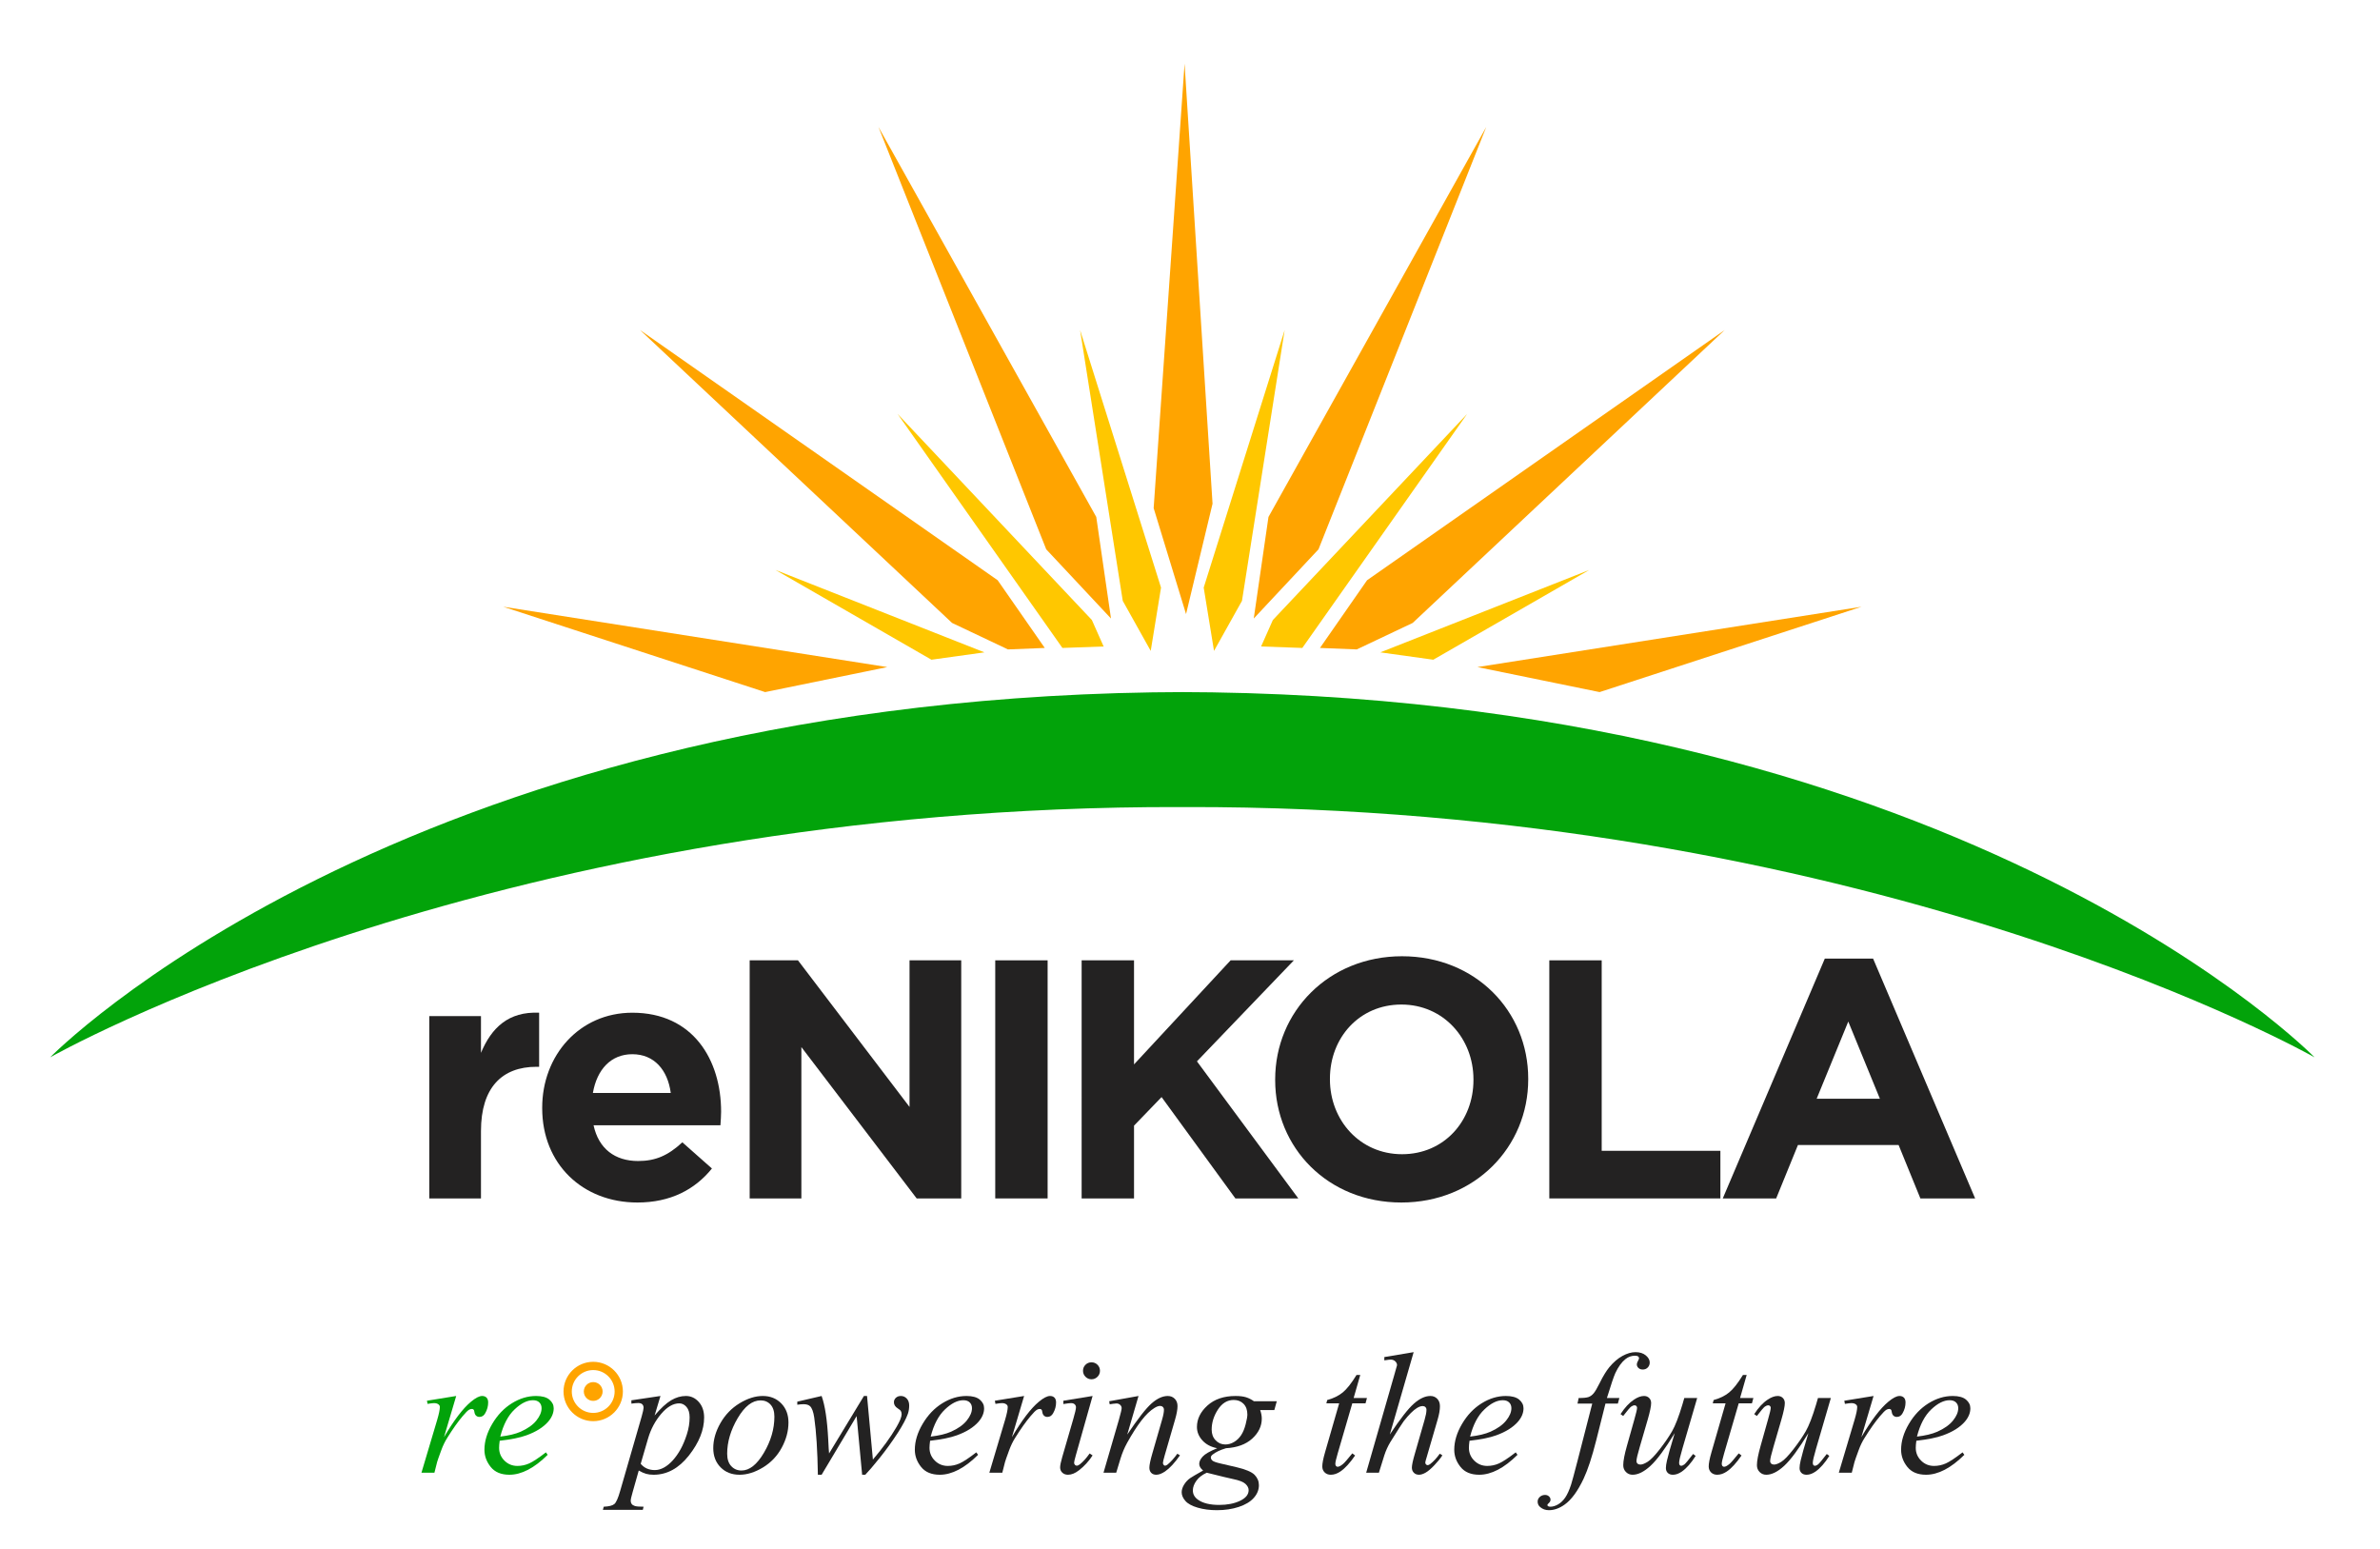
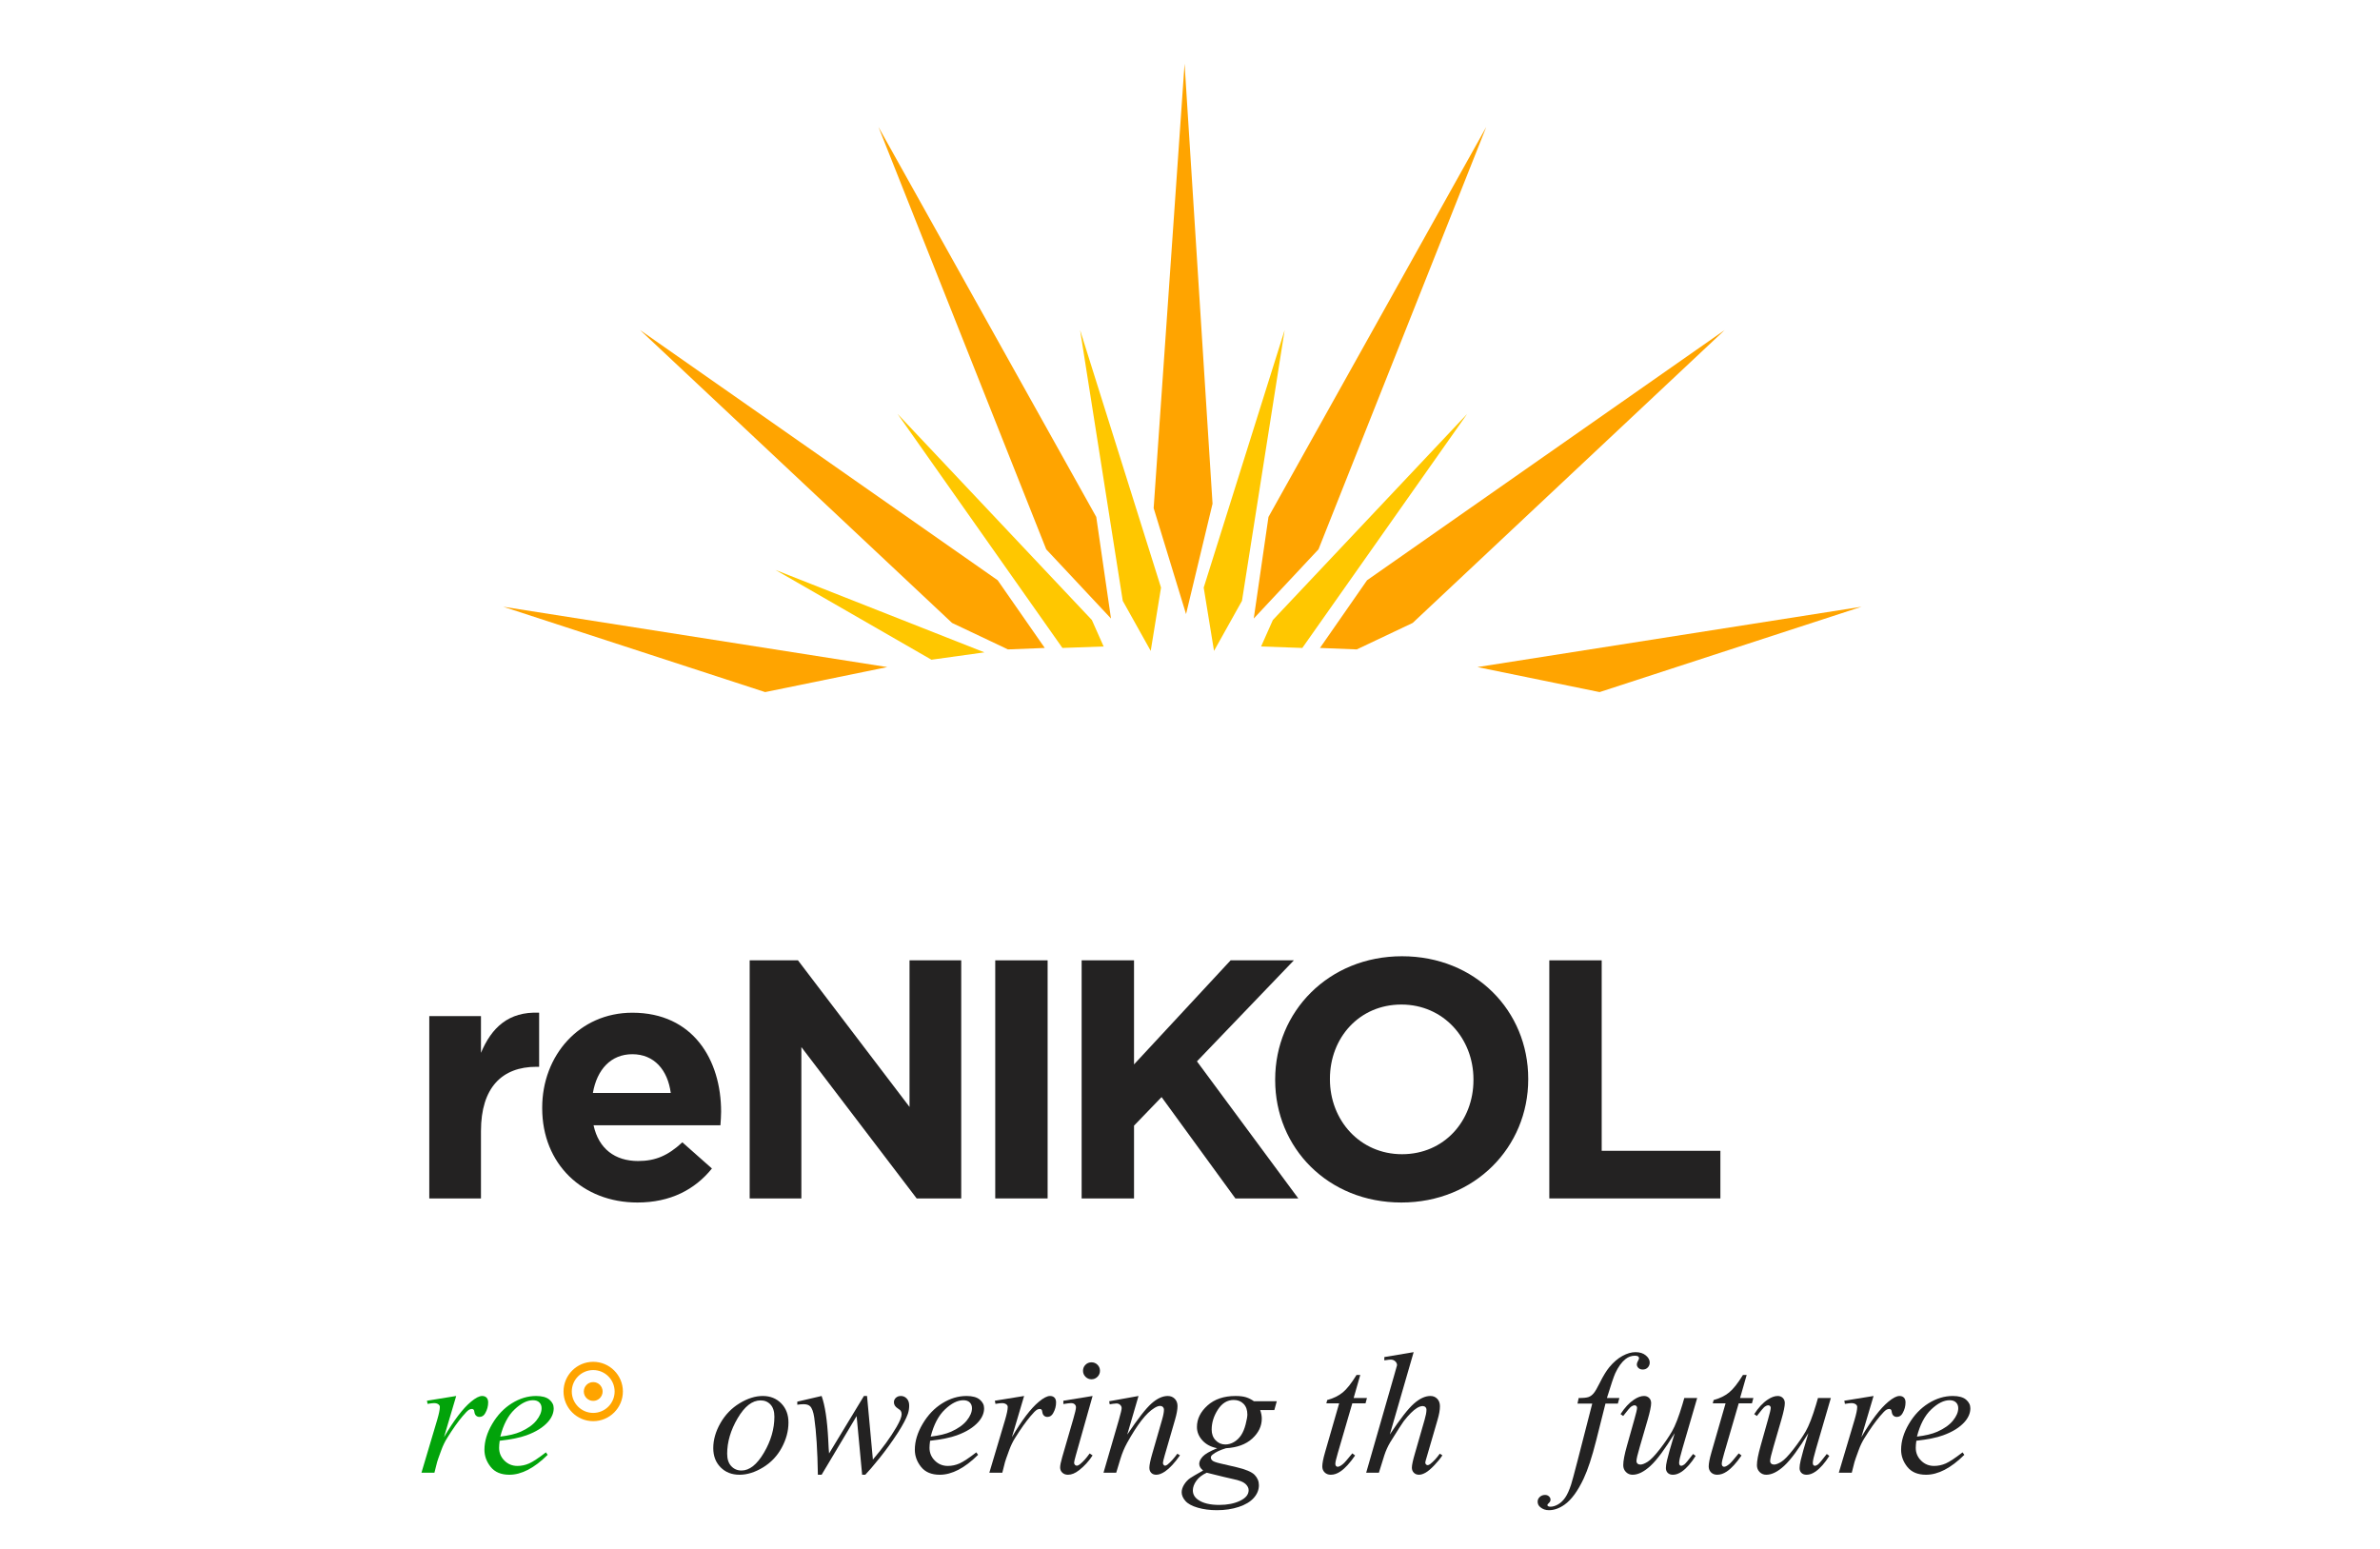
<svg xmlns="http://www.w3.org/2000/svg" version="1.1" id="Layer_1" x="0px" y="0px" width="746.743px" height="485.976px" viewBox="0 0 746.743 485.976" enable-background="new 0 0 746.743 485.976" xml:space="preserve">
  <g>
    <g>
      <polygon fill="#FFC700" points="361.049,204.209 352.275,188.509 338.885,103.548 364.28,184.355   " />
      <polygon fill="#FFC700" points="346.272,202.824 342.579,194.512 281.627,129.868 333.343,203.285   " />
      <polygon fill="#FFC700" points="308.871,204.67 243.305,178.813 292.249,206.979   " />
      <polygon fill="#FFC700" points="380.907,204.209 389.68,188.509 403.07,103.548 377.671,184.355   " />
      <polygon fill="#FFC700" points="395.679,202.824 399.375,194.512 460.326,129.868 408.61,203.285   " />
-       <polygon fill="#FFC700" points="433.083,204.67 498.651,178.813 449.706,206.979   " />
    </g>
    <g>
      <polygon fill="#FFA400" points="348.582,194.051 343.962,162.19 275.625,39.827 328.264,172.348   " />
      <polygon fill="#FFA400" points="327.803,203.285 313.026,182.045 200.823,103.548 298.713,195.436 316.259,203.748   " />
      <polygon fill="#FFA400" points="278.395,209.289 157.881,190.357 240.071,217.137   " />
      <polygon fill="#FFA400" points="393.375,194.051 397.992,162.19 466.328,39.827 413.688,172.348   " />
      <polygon fill="#FFA400" points="414.152,203.285 428.925,182.045 541.132,103.548 443.242,195.436 425.697,203.748   " />
      <polygon fill="#FFA400" points="463.557,209.289 584.073,190.357 501.884,217.137   " />
      <polygon fill="#FFA400" points="372.132,192.666 380.443,158.035 371.667,19.973 361.97,159.421   " />
    </g>
  </g>
  <g>
    <path fill="#232222" d="M134.689,318.793h16.219v11.525c3.309-7.897,8.644-13.02,18.25-12.593v16.968h-0.855   c-10.778,0-17.395,6.51-17.395,20.169v21.129h-16.219V318.793z" />
    <path fill="#232222" d="M170.12,347.713V347.5c0-16.329,11.632-29.774,28.279-29.774c19.102,0,27.853,14.833,27.853,31.053   c0,1.281-0.108,2.775-0.214,4.27h-39.804c1.6,7.364,6.722,11.205,13.979,11.205c5.442,0,9.39-1.708,13.874-5.869l9.284,8.217   c-5.336,6.615-13.021,10.671-23.371,10.671C182.818,377.273,170.12,365.214,170.12,347.713z M210.458,342.911   c-0.961-7.257-5.23-12.166-12.06-12.166c-6.724,0-11.099,4.8-12.378,12.166H210.458z" />
    <path fill="#232222" d="M235.216,301.292h15.152l35.004,45.992v-45.992h16.221v74.7h-13.98l-36.176-47.488v47.488h-16.221V301.292z   " />
    <path fill="#232222" d="M312.265,301.292h16.434v74.7h-16.434V301.292z" />
    <path fill="#232222" d="M339.372,301.292h16.435v32.654l30.307-32.654h19.849l-30.413,31.693l31.801,43.006h-19.741l-23.158-31.8   l-8.644,8.963v22.836h-16.435V301.292z" />
    <path fill="#232222" d="M400.095,338.854v-0.213c0-21.236,16.754-38.63,39.805-38.63c23.05,0,39.591,17.181,39.591,38.417v0.213   c0,21.237-16.754,38.632-39.805,38.632S400.095,360.092,400.095,338.854z M462.309,338.854v-0.213   c0-12.806-9.39-23.478-22.623-23.478s-22.41,10.458-22.41,23.264v0.213c0,12.806,9.391,23.478,22.624,23.478   C453.131,362.119,462.309,351.661,462.309,338.854z" />
    <path fill="#232222" d="M486.107,301.292h16.436v59.759h37.242v14.94h-53.678V301.292z" />
-     <path fill="#232222" d="M572.547,300.757h15.153l32.014,75.234h-17.18l-6.83-16.754h-31.588l-6.829,16.754h-16.755L572.547,300.757   z M589.835,344.724L579.91,320.5l-9.924,24.225H589.835z" />
  </g>
  <g>
    <path fill="#02A30A" d="M133.962,439.462l9.176-1.49l-3.83,12.929c3.104-5.303,5.923-9.009,8.459-11.118   c1.437-1.207,2.606-1.811,3.511-1.811c0.585,0,1.045,0.173,1.383,0.519c0.337,0.347,0.506,0.848,0.506,1.504   c0,1.171-0.301,2.288-0.905,3.352c-0.424,0.799-1.036,1.195-1.833,1.195c-0.408,0-0.76-0.132-1.052-0.396   c-0.292-0.268-0.474-0.675-0.545-1.225c-0.035-0.338-0.115-0.559-0.239-0.666c-0.143-0.141-0.312-0.213-0.505-0.213   c-0.302,0-0.586,0.072-0.852,0.213c-0.461,0.25-1.162,0.94-2.101,2.075c-1.473,1.738-3.069,3.991-4.789,6.757   c-0.746,1.171-1.382,2.491-1.915,3.964c-0.745,2.021-1.171,3.236-1.278,3.643l-0.85,3.354h-4.069l4.919-16.521   c0.567-1.915,0.852-3.28,0.852-4.096c0-0.318-0.133-0.585-0.398-0.799c-0.354-0.282-0.826-0.424-1.41-0.424   c-0.373,0-1.055,0.079-2.049,0.239L133.962,439.462z" />
    <path fill="#02A30A" d="M156.785,452.017c-0.124,0.889-0.186,1.623-0.186,2.209c0,1.579,0.558,2.921,1.675,4.029   c1.118,1.108,2.475,1.662,4.07,1.662c1.278,0,2.504-0.262,3.684-0.784c1.18-0.523,2.931-1.68,5.255-3.471l0.557,0.771   c-4.202,4.166-8.21,6.25-12.023,6.25c-2.588,0-4.541-0.815-5.851-2.447c-1.313-1.632-1.969-3.432-1.969-5.398   c0-2.644,0.815-5.347,2.447-8.114c1.631-2.767,3.679-4.917,6.144-6.45c2.465-1.534,5.002-2.302,7.608-2.302   c1.88,0,3.273,0.382,4.176,1.144c0.905,0.763,1.358,1.667,1.358,2.714c0,1.473-0.585,2.882-1.756,4.229   c-1.544,1.757-3.813,3.176-6.811,4.256C163.177,451.042,160.384,451.611,156.785,452.017z M156.971,450.714   c2.624-0.302,4.761-0.816,6.411-1.543c2.181-0.975,3.818-2.142,4.908-3.498c1.09-1.355,1.635-2.647,1.635-3.871   c0-0.743-0.235-1.348-0.704-1.808c-0.47-0.462-1.14-0.692-2.009-0.692c-1.808,0-3.728,0.962-5.759,2.887   C159.422,444.112,157.929,446.955,156.971,450.714z" />
  </g>
  <g>
-     <path fill="#232222" d="M207.226,437.972l-1.835,6.119c1.932-2.27,3.656-3.858,5.172-4.763s3.064-1.356,4.643-1.356   c1.578,0,2.925,0.625,4.043,1.876c1.118,1.25,1.676,2.878,1.676,4.881c0,3.9-1.587,7.869-4.763,11.903   c-3.174,4.036-6.872,6.052-11.091,6.052c-0.887,0-1.672-0.098-2.354-0.292c-0.684-0.195-1.451-0.54-2.302-1.036l-1.941,6.861   c-0.391,1.347-0.585,2.226-0.585,2.632c0,0.392,0.102,0.724,0.305,0.999c0.204,0.274,0.536,0.486,0.998,0.637   c0.461,0.151,1.373,0.227,2.74,0.227l-0.24,0.984h-12.527l0.265-0.984c1.65-0.069,2.762-0.354,3.339-0.851   c0.575-0.496,1.183-1.87,1.822-4.122l6.73-23.302c0.407-1.473,0.611-2.387,0.611-2.741c0-0.479-0.138-0.851-0.413-1.117   c-0.275-0.266-0.696-0.399-1.264-0.399c-0.514,0-1.231,0.063-2.154,0.188v-1.038L207.226,437.972z M201.027,459.252   c1.099,1.313,2.58,1.968,4.442,1.968c0.921,0,1.863-0.256,2.819-0.771c0.959-0.515,1.893-1.276,2.807-2.287   c0.914-1.013,1.733-2.177,2.46-3.497c0.728-1.322,1.38-2.878,1.955-4.669c0.576-1.792,0.864-3.564,0.864-5.321   c0-1.419-0.323-2.504-0.971-3.259c-0.647-0.754-1.405-1.13-2.274-1.13c-1.916,0-3.808,1.101-5.679,3.298   c-1.873,2.199-3.242,4.771-4.11,7.715L201.027,459.252z" />
    <path fill="#232222" d="M247.387,446.298c0,2.659-0.705,5.293-2.114,7.9c-1.41,2.606-3.375,4.672-5.893,6.199   c-2.518,1.524-4.965,2.286-7.341,2.286c-2.43,0-4.412-0.775-5.946-2.328c-1.534-1.55-2.301-3.559-2.301-6.025   c0-2.605,0.749-5.223,2.247-7.847c1.499-2.625,3.503-4.698,6.012-6.223c2.509-1.526,4.935-2.289,7.275-2.289   c2.341,0,4.269,0.771,5.785,2.314C246.629,441.83,247.387,443.834,247.387,446.298z M242.97,444.463   c0-1.649-0.403-2.913-1.208-3.791c-0.808-0.877-1.85-1.317-3.126-1.317c-2.606,0-5.006,1.867-7.197,5.6   c-2.189,3.733-3.285,7.445-3.285,11.133c0,1.687,0.426,2.982,1.278,3.897c0.85,0.912,1.923,1.371,3.218,1.371   c2.5,0,4.846-1.859,7.036-5.574C241.876,452.066,242.97,448.293,242.97,444.463z" />
    <path fill="#232222" d="M272.04,437.972l1.836,19.95c3.086-3.616,5.55-7.014,7.395-10.188c1.082-1.861,1.623-3.21,1.623-4.044   c0-0.389-0.09-0.736-0.266-1.037c-0.072-0.16-0.352-0.395-0.837-0.705c-0.488-0.31-0.83-0.63-1.025-0.958s-0.293-0.678-0.293-1.05   c0-0.55,0.203-1.014,0.612-1.397c0.408-0.381,0.931-0.571,1.569-0.571c0.727,0,1.344,0.271,1.849,0.812   c0.506,0.542,0.759,1.264,0.759,2.168c0,0.923-0.134,1.782-0.399,2.581c-0.532,1.525-1.57,3.494-3.113,5.905   c-1.878,2.89-3.816,5.572-5.813,8.047c-1.994,2.472-3.479,4.207-4.454,5.199h-0.985l-1.729-18.407l-10.984,18.407h-1.171   c-0.124-7.573-0.505-13.549-1.144-17.929c-0.267-1.825-0.709-3.023-1.329-3.59c-0.444-0.408-1.118-0.612-2.022-0.612   c-0.515,0-1.171,0.052-1.969,0.16v-0.959l7.635-1.782c1.063,2.961,1.755,7.51,2.074,13.646c0.105,2.323,0.195,3.786,0.268,4.389   l10.932-18.035H272.04z" />
    <path fill="#232222" d="M291.826,452.017c-0.124,0.889-0.187,1.623-0.187,2.209c0,1.579,0.559,2.921,1.676,4.029   s2.475,1.662,4.07,1.662c1.277,0,2.505-0.262,3.684-0.784c1.18-0.523,2.931-1.68,5.254-3.471l0.559,0.771   c-4.202,4.166-8.21,6.25-12.023,6.25c-2.589,0-4.54-0.815-5.852-2.447c-1.313-1.632-1.97-3.432-1.97-5.398   c0-2.644,0.815-5.347,2.448-8.114c1.63-2.767,3.68-4.917,6.145-6.45c2.464-1.534,5.001-2.302,7.607-2.302   c1.88,0,3.272,0.382,4.177,1.144c0.904,0.763,1.356,1.667,1.356,2.714c0,1.473-0.584,2.882-1.756,4.229   c-1.543,1.757-3.813,3.176-6.81,4.256C298.217,451.042,295.425,451.611,291.826,452.017z M292.012,450.714   c2.623-0.302,4.761-0.816,6.411-1.543c2.18-0.975,3.817-2.142,4.907-3.498c1.09-1.355,1.636-2.647,1.636-3.871   c0-0.743-0.235-1.348-0.704-1.808c-0.471-0.462-1.14-0.692-2.01-0.692c-1.808,0-3.728,0.962-5.759,2.887   C294.463,444.112,292.97,446.955,292.012,450.714z" />
    <path fill="#232222" d="M312.143,439.462l9.179-1.49l-3.831,12.929c3.103-5.303,5.922-9.009,8.458-11.118   c1.437-1.207,2.607-1.811,3.512-1.811c0.585,0,1.046,0.173,1.383,0.519c0.337,0.347,0.506,0.848,0.506,1.504   c0,1.171-0.303,2.288-0.904,3.352c-0.426,0.799-1.037,1.195-1.836,1.195c-0.408,0-0.758-0.132-1.05-0.396   c-0.293-0.268-0.476-0.675-0.546-1.225c-0.036-0.338-0.116-0.559-0.239-0.666c-0.142-0.141-0.31-0.213-0.506-0.213   c-0.302,0-0.585,0.072-0.852,0.213c-0.461,0.25-1.162,0.94-2.102,2.075c-1.472,1.738-3.066,3.991-4.788,6.757   c-0.744,1.171-1.383,2.491-1.915,3.964c-0.744,2.021-1.17,3.236-1.276,3.643l-0.852,3.354h-4.07l4.922-16.521   c0.567-1.915,0.851-3.28,0.851-4.096c0-0.318-0.132-0.585-0.398-0.799c-0.355-0.282-0.823-0.424-1.41-0.424   c-0.372,0-1.056,0.079-2.049,0.239L312.143,439.462z" />
    <path fill="#232222" d="M342.809,437.972l-5.268,18.647c-0.355,1.259-0.531,2.013-0.531,2.261c0,0.284,0.084,0.515,0.252,0.692   c0.169,0.177,0.367,0.267,0.6,0.267c0.266,0,0.585-0.143,0.956-0.427c1.011-0.798,2.031-1.933,3.06-3.405l0.932,0.612   c-1.206,1.845-2.626,3.396-4.257,4.654c-1.206,0.94-2.358,1.41-3.458,1.41c-0.728,0-1.32-0.217-1.783-0.652   c-0.461-0.435-0.69-0.979-0.69-1.634c0-0.657,0.222-1.747,0.665-3.272l3.459-11.918c0.567-1.951,0.85-3.174,0.85-3.672   c0-0.389-0.136-0.708-0.411-0.957c-0.274-0.247-0.651-0.371-1.132-0.371c-0.39,0-1.196,0.096-2.42,0.292v-1.037L342.809,437.972z    M342.462,427.411c0.745,0,1.375,0.26,1.89,0.772c0.514,0.516,0.771,1.144,0.771,1.889c0,0.729-0.262,1.352-0.784,1.876   c-0.524,0.522-1.147,0.785-1.876,0.785c-0.727,0-1.353-0.263-1.875-0.785c-0.523-0.524-0.785-1.147-0.785-1.876   c0-0.745,0.258-1.373,0.772-1.889C341.087,427.67,341.719,427.411,342.462,427.411z" />
    <path fill="#232222" d="M357.22,437.972l-3.537,12.104c3.316-4.946,5.855-8.201,7.622-9.763c1.763-1.561,3.461-2.341,5.093-2.341   c0.887,0,1.618,0.294,2.195,0.878c0.575,0.585,0.864,1.349,0.864,2.287c0,1.064-0.258,2.483-0.772,4.257l-3.245,11.199   c-0.372,1.295-0.558,2.083-0.558,2.367c0,0.249,0.069,0.456,0.213,0.624c0.141,0.17,0.293,0.255,0.451,0.255   c0.213,0,0.471-0.116,0.772-0.347c0.939-0.746,1.968-1.879,3.084-3.405l0.825,0.506c-1.649,2.357-3.21,4.042-4.682,5.055   c-1.028,0.69-1.95,1.036-2.766,1.036c-0.656,0-1.181-0.2-1.57-0.599c-0.391-0.398-0.584-0.934-0.584-1.608   c0-0.852,0.3-2.314,0.904-4.39l3.085-10.693c0.391-1.331,0.585-2.368,0.585-3.111c0-0.356-0.115-0.644-0.345-0.866   c-0.231-0.222-0.516-0.333-0.853-0.333c-0.495,0-1.091,0.214-1.782,0.641c-1.312,0.798-2.678,2.113-4.097,3.949   c-1.418,1.835-2.916,4.181-4.494,7.036c-0.835,1.507-1.526,3.156-2.076,4.948l-1.33,4.389h-3.989l4.841-16.652   c0.568-2.003,0.853-3.21,0.853-3.618c0-0.389-0.156-0.731-0.466-1.023c-0.312-0.293-0.696-0.439-1.157-0.439   c-0.213,0-0.586,0.036-1.117,0.106l-1.011,0.159l-0.16-0.958L357.22,437.972z" />
    <path fill="#232222" d="M400.602,439.621l-0.772,2.768h-4.442c0.338,0.958,0.506,1.854,0.506,2.688   c0,2.339-0.992,4.424-2.979,6.249c-2.005,1.827-4.752,2.838-8.246,3.034c-1.879,0.567-3.289,1.242-4.23,2.021   c-0.354,0.284-0.529,0.576-0.529,0.878c0,0.356,0.158,0.678,0.478,0.972c0.318,0.292,1.125,0.588,2.421,0.892l5.159,1.196   c2.857,0.673,4.744,1.472,5.665,2.394c0.906,0.94,1.358,2.021,1.358,3.246c0,1.454-0.537,2.783-1.61,3.989   c-1.072,1.207-2.643,2.15-4.706,2.833c-2.066,0.683-4.352,1.023-6.851,1.023c-2.199,0-4.203-0.261-6.013-0.783   c-1.808-0.524-3.104-1.229-3.884-2.116c-0.779-0.887-1.169-1.801-1.169-2.739c0-0.761,0.253-1.556,0.757-2.381   c0.506-0.824,1.141-1.503,1.903-2.035c0.478-0.337,1.834-1.135,4.068-2.392c-0.815-0.641-1.222-1.341-1.222-2.104   c0-0.708,0.357-1.463,1.076-2.261c0.718-0.798,2.238-1.677,4.561-2.633c-1.95-0.373-3.496-1.188-4.642-2.448   c-1.144-1.259-1.714-2.659-1.714-4.202c0-2.519,1.104-4.77,3.311-6.757c2.208-1.985,5.148-2.979,8.818-2.979   c1.33,0,2.421,0.134,3.273,0.399c0.849,0.267,1.673,0.683,2.473,1.249H400.602z M378.628,462.046   c-1.437,0.654-2.521,1.497-3.258,2.525c-0.734,1.03-1.104,2.039-1.104,3.033c0,1.171,0.532,2.137,1.595,2.899   c1.526,1.101,3.761,1.649,6.704,1.649c2.536,0,4.704-0.43,6.505-1.29c1.799-0.862,2.7-1.974,2.7-3.338   c0-0.691-0.335-1.348-0.999-1.97c-0.664-0.62-1.954-1.125-3.869-1.515C385.856,463.828,383.098,463.164,378.628,462.046z    M391.372,443.797c0-1.417-0.396-2.535-1.184-3.351c-0.791-0.815-1.823-1.224-3.1-1.224c-2.005,0-3.658,1.007-4.961,3.02   c-1.305,2.012-1.956,4.109-1.956,6.289c0,1.366,0.416,2.484,1.251,3.352c0.832,0.87,1.844,1.305,3.033,1.305   c0.938,0,1.848-0.257,2.726-0.771c0.879-0.515,1.619-1.225,2.223-2.129c0.601-0.904,1.08-2.058,1.436-3.458   C391.193,445.429,391.372,444.419,391.372,443.797z" />
    <path fill="#232222" d="M426.792,431.376l-2.076,7.235h4.178l-0.452,1.675h-4.149l-4.575,15.694   c-0.498,1.685-0.746,2.776-0.746,3.271c0,0.303,0.071,0.533,0.214,0.692c0.142,0.158,0.311,0.239,0.506,0.239   c0.442,0,1.027-0.311,1.755-0.932c0.425-0.355,1.375-1.444,2.847-3.271l0.878,0.665c-1.633,2.375-3.176,4.052-4.631,5.026   c-0.992,0.676-1.993,1.012-3.005,1.012c-0.779,0-1.419-0.244-1.915-0.732c-0.497-0.486-0.743-1.111-0.743-1.874   c0-0.957,0.283-2.42,0.851-4.389l4.442-15.402h-4.018l0.266-1.038c1.951-0.532,3.572-1.324,4.869-2.381   c1.295-1.055,2.739-2.886,4.336-5.491H426.792z" />
    <path fill="#232222" d="M443.546,424.22l-7.476,25.83c3.228-4.86,5.747-8.088,7.556-9.684c1.808-1.597,3.538-2.395,5.188-2.395   c0.85,0,1.559,0.294,2.127,0.878c0.568,0.585,0.852,1.365,0.852,2.341c0,1.171-0.248,2.59-0.744,4.255l-3.245,11.147   c-0.409,1.347-0.612,2.092-0.612,2.233c0,0.25,0.075,0.454,0.227,0.612c0.15,0.16,0.321,0.238,0.518,0.238   c0.229,0,0.498-0.114,0.798-0.345c1.011-0.78,2.014-1.862,3.006-3.245l0.825,0.506c-0.604,0.94-1.442,1.972-2.515,3.099   s-1.993,1.905-2.766,2.34c-0.771,0.436-1.46,0.652-2.063,0.652c-0.656,0-1.193-0.208-1.609-0.625   c-0.416-0.416-0.625-0.953-0.625-1.609c0-0.78,0.31-2.235,0.932-4.362l3.06-10.642c0.389-1.329,0.585-2.375,0.585-3.138   c0-0.354-0.111-0.638-0.333-0.851c-0.223-0.214-0.51-0.32-0.864-0.32c-0.516,0-1.1,0.196-1.757,0.587   c-1.206,0.744-2.598,2.127-4.176,4.149c-0.425,0.549-1.843,2.766-4.256,6.649c-0.744,1.241-1.355,2.598-1.836,4.07l-1.702,5.453   h-3.99l8.752-30.432l0.932-3.298c0-0.462-0.191-0.868-0.572-1.225c-0.382-0.354-0.848-0.53-1.397-0.53   c-0.318,0-0.807,0.054-1.461,0.158l-0.561,0.08v-1.037L443.546,424.22z" />
-     <path fill="#232222" d="M461.07,452.017c-0.123,0.889-0.186,1.623-0.186,2.209c0,1.579,0.559,2.921,1.676,4.029   c1.118,1.108,2.473,1.662,4.071,1.662c1.276,0,2.503-0.262,3.683-0.784c1.18-0.523,2.931-1.68,5.254-3.471l0.559,0.771   c-4.204,4.166-8.211,6.25-12.024,6.25c-2.589,0-4.538-0.815-5.853-2.447c-1.312-1.632-1.967-3.432-1.967-5.398   c0-2.644,0.815-5.347,2.446-8.114c1.631-2.767,3.681-4.917,6.146-6.45c2.465-1.534,5.001-2.302,7.608-2.302   c1.879,0,3.271,0.382,4.176,1.144c0.904,0.763,1.356,1.667,1.356,2.714c0,1.473-0.586,2.882-1.755,4.229   c-1.544,1.757-3.814,3.176-6.81,4.256C467.463,451.042,464.668,451.611,461.07,452.017z M461.257,450.714   c2.623-0.302,4.762-0.816,6.41-1.543c2.182-0.975,3.817-2.142,4.906-3.498c1.093-1.355,1.638-2.647,1.638-3.871   c0-0.743-0.235-1.348-0.706-1.808c-0.468-0.462-1.14-0.692-2.007-0.692c-1.81,0-3.729,0.962-5.759,2.887   C463.708,444.112,462.213,446.955,461.257,450.714z" />
    <path fill="#232222" d="M508.09,438.612l-0.479,1.755h-3.885l-2.925,11.624c-1.295,5.127-2.598,9.089-3.91,11.891   c-1.863,3.954-3.866,6.684-6.012,8.192c-1.632,1.152-3.263,1.729-4.895,1.729c-1.064,0-1.969-0.318-2.713-0.956   c-0.551-0.444-0.825-1.021-0.825-1.729c0-0.568,0.228-1.06,0.678-1.476c0.453-0.418,1.006-0.625,1.662-0.625   c0.479,0,0.883,0.149,1.212,0.452c0.327,0.3,0.491,0.646,0.491,1.036c0,0.389-0.187,0.753-0.557,1.091   c-0.284,0.248-0.428,0.434-0.428,0.559c0,0.16,0.063,0.283,0.188,0.372c0.16,0.124,0.408,0.186,0.744,0.186   c0.763,0,1.566-0.238,2.408-0.718c0.843-0.479,1.591-1.191,2.247-2.141c0.656-0.95,1.276-2.319,1.862-4.11   c0.248-0.744,0.912-3.2,1.995-7.368l4.628-18.008h-4.628l0.372-1.755c1.471,0,2.5-0.103,3.086-0.307   c0.584-0.204,1.122-0.594,1.61-1.171c0.485-0.576,1.119-1.653,1.899-3.232c1.049-2.128,2.049-3.776,3.008-4.947   c1.311-1.578,2.69-2.762,4.135-3.551c1.447-0.788,2.807-1.184,4.084-1.184c1.348,0,2.429,0.342,3.247,1.024   c0.814,0.683,1.223,1.423,1.223,2.22c0,0.622-0.206,1.145-0.612,1.571c-0.408,0.424-0.931,0.638-1.569,0.638   c-0.55,0-0.999-0.16-1.343-0.479c-0.347-0.32-0.521-0.702-0.521-1.145c0-0.283,0.117-0.633,0.348-1.051   c0.23-0.417,0.347-0.696,0.347-0.838c0-0.248-0.081-0.434-0.24-0.559c-0.23-0.176-0.568-0.266-1.011-0.266   c-1.118,0-2.119,0.354-3.005,1.064c-1.188,0.938-2.254,2.411-3.194,4.414c-0.477,1.047-1.356,3.646-2.633,7.796H508.09z" />
    <path fill="#232222" d="M532.502,438.612l-4.627,15.853c-0.692,2.359-1.038,3.848-1.038,4.469c0,0.319,0.059,0.555,0.173,0.705   s0.271,0.227,0.466,0.227c0.302,0,0.635-0.139,0.999-0.413c0.362-0.274,1.28-1.369,2.753-3.284l0.796,0.612   c-1.401,2.217-2.837,3.848-4.308,4.893c-0.977,0.676-1.916,1.012-2.82,1.012c-0.692,0-1.232-0.195-1.623-0.584   c-0.39-0.392-0.584-0.896-0.584-1.517c0-0.603,0.116-1.402,0.345-2.396c0.284-1.311,1.091-4.166,2.421-8.564   c-3.014,4.947-5.538,8.361-7.567,10.241c-2.031,1.88-3.914,2.819-5.653,2.819c-0.816,0-1.507-0.284-2.073-0.852   c-0.57-0.568-0.853-1.285-0.853-2.155c0-1.329,0.39-3.367,1.17-6.117l2.314-8.219c0.568-1.969,0.852-3.193,0.852-3.671   c0-0.213-0.076-0.396-0.227-0.546s-0.315-0.226-0.492-0.226c-0.373,0-0.743,0.132-1.116,0.398   c-0.372,0.266-1.216,1.249-2.527,2.952l-0.826-0.585c1.331-2.057,2.741-3.573,4.23-4.549c1.135-0.762,2.181-1.144,3.14-1.144   c0.654,0,1.191,0.209,1.609,0.625c0.416,0.418,0.626,0.953,0.626,1.61c0,0.958-0.356,2.669-1.065,5.134l-2.501,8.593   c-0.69,2.339-1.038,3.82-1.038,4.44c0,0.338,0.111,0.607,0.333,0.812s0.52,0.307,0.892,0.307c0.586,0,1.349-0.294,2.287-0.878   c0.94-0.585,2.195-1.884,3.765-3.897c1.569-2.013,2.864-3.901,3.884-5.665c1.02-1.765,2.104-4.571,3.259-8.421l0.585-2.02H532.502z   " />
    <path fill="#232222" d="M548.034,431.376l-2.075,7.235h4.176l-0.45,1.675h-4.15l-4.576,15.694   c-0.497,1.685-0.745,2.776-0.745,3.271c0,0.303,0.072,0.533,0.213,0.692c0.142,0.158,0.31,0.239,0.506,0.239   c0.444,0,1.028-0.311,1.756-0.932c0.426-0.355,1.374-1.444,2.847-3.271l0.877,0.665c-1.632,2.375-3.174,4.052-4.627,5.026   c-0.994,0.676-1.997,1.012-3.008,1.012c-0.78,0-1.418-0.244-1.915-0.732c-0.496-0.486-0.744-1.111-0.744-1.874   c0-0.957,0.282-2.42,0.851-4.389l4.442-15.402h-4.017l0.265-1.038c1.953-0.532,3.574-1.324,4.868-2.381   c1.297-1.055,2.741-2.886,4.337-5.491H548.034z" />
    <path fill="#232222" d="M574.442,438.612l-4.628,15.853c-0.691,2.359-1.037,3.848-1.037,4.469c0,0.319,0.059,0.555,0.173,0.705   c0.116,0.15,0.27,0.227,0.466,0.227c0.302,0,0.633-0.139,0.997-0.413s1.281-1.369,2.753-3.284l0.798,0.612   c-1.4,2.217-2.837,3.848-4.309,4.893c-0.976,0.676-1.914,1.012-2.818,1.012c-0.693,0-1.233-0.195-1.623-0.584   c-0.391-0.392-0.587-0.896-0.587-1.517c0-0.603,0.116-1.402,0.347-2.396c0.283-1.311,1.09-4.166,2.421-8.564   c-3.016,4.947-5.538,8.361-7.568,10.241c-2.031,1.88-3.914,2.819-5.654,2.819c-0.814,0-1.505-0.284-2.073-0.852   c-0.566-0.568-0.851-1.285-0.851-2.155c0-1.329,0.391-3.367,1.171-6.117l2.313-8.219c0.567-1.969,0.853-3.193,0.853-3.671   c0-0.213-0.077-0.396-0.229-0.546c-0.15-0.15-0.313-0.226-0.489-0.226c-0.374,0-0.746,0.132-1.118,0.398   c-0.373,0.266-1.215,1.249-2.525,2.952l-0.825-0.585c1.329-2.057,2.739-3.573,4.229-4.549c1.135-0.762,2.181-1.144,3.138-1.144   c0.658,0,1.193,0.209,1.611,0.625c0.416,0.418,0.624,0.953,0.624,1.61c0,0.958-0.354,2.669-1.064,5.134l-2.5,8.593   c-0.69,2.339-1.038,3.82-1.038,4.44c0,0.338,0.111,0.607,0.335,0.812c0.22,0.204,0.518,0.307,0.89,0.307   c0.586,0,1.347-0.294,2.289-0.878c0.938-0.585,2.194-1.884,3.763-3.897c1.569-2.013,2.863-3.901,3.884-5.665   c1.019-1.765,2.106-4.571,3.258-8.421l0.584-2.02H574.442z" />
    <path fill="#232222" d="M578.667,439.462l9.178-1.49l-3.832,12.929c3.104-5.303,5.924-9.009,8.458-11.118   c1.438-1.207,2.608-1.811,3.513-1.811c0.586,0,1.046,0.173,1.383,0.519c0.338,0.347,0.506,0.848,0.506,1.504   c0,1.171-0.303,2.288-0.904,3.352c-0.426,0.799-1.037,1.195-1.835,1.195c-0.41,0-0.759-0.132-1.052-0.396   c-0.292-0.268-0.475-0.675-0.545-1.225c-0.036-0.338-0.116-0.559-0.24-0.666c-0.141-0.141-0.309-0.213-0.505-0.213   c-0.302,0-0.584,0.072-0.85,0.213c-0.463,0.25-1.163,0.94-2.104,2.075c-1.471,1.738-3.067,3.991-4.786,6.757   c-0.746,1.171-1.385,2.491-1.915,3.964c-0.746,2.021-1.171,3.236-1.278,3.643l-0.852,3.354h-4.069l4.921-16.521   c0.567-1.915,0.853-3.28,0.853-4.096c0-0.318-0.133-0.585-0.4-0.799c-0.354-0.282-0.823-0.424-1.409-0.424   c-0.374,0-1.055,0.079-2.049,0.239L578.667,439.462z" />
    <path fill="#232222" d="M601.271,452.017c-0.124,0.889-0.186,1.623-0.186,2.209c0,1.579,0.559,2.921,1.677,4.029   s2.473,1.662,4.07,1.662c1.276,0,2.504-0.262,3.683-0.784c1.179-0.523,2.933-1.68,5.254-3.471l0.559,0.771   c-4.203,4.166-8.211,6.25-12.023,6.25c-2.591,0-4.54-0.815-5.853-2.447s-1.967-3.432-1.967-5.398c0-2.644,0.814-5.347,2.445-8.114   c1.633-2.767,3.682-4.917,6.146-6.45c2.467-1.534,5.002-2.302,7.609-2.302c1.879,0,3.271,0.382,4.175,1.144   c0.904,0.763,1.355,1.667,1.355,2.714c0,1.473-0.584,2.882-1.754,4.229c-1.543,1.757-3.814,3.176-6.81,4.256   C607.665,451.042,604.872,451.611,601.271,452.017z M601.459,450.714c2.624-0.302,4.761-0.816,6.409-1.543   c2.182-0.975,3.817-2.142,4.907-3.498c1.093-1.355,1.637-2.647,1.637-3.871c0-0.743-0.235-1.348-0.706-1.808   c-0.468-0.462-1.138-0.692-2.006-0.692c-1.812,0-3.73,0.962-5.76,2.887C603.91,444.112,602.417,446.955,601.459,450.714z" />
  </g>
  <g>
    <g>
      <g>
        <path fill="#FFA400" d="M186.124,445.46c-4.906,0-8.899-3.99-8.899-8.897c0-4.905,3.993-8.896,8.899-8.896     c4.906,0,8.897,3.991,8.897,8.896C195.021,441.47,191.03,445.46,186.124,445.46z M186.124,429.426     c-3.935,0-7.138,3.199-7.138,7.137c0,3.936,3.203,7.138,7.138,7.138c3.935,0,7.135-3.202,7.135-7.138     C193.259,432.625,190.059,429.426,186.124,429.426z" />
        <path fill="#FFA400" d="M186.124,445.876c-5.135,0-9.315-4.179-9.315-9.313s4.18-9.311,9.315-9.311     c5.134,0,9.313,4.176,9.313,9.311S191.258,445.876,186.124,445.876z M186.124,428.084c-4.678,0-8.482,3.804-8.482,8.479     s3.804,8.479,8.482,8.479c4.676,0,8.48-3.805,8.48-8.479S190.8,428.084,186.124,428.084z M186.124,444.117     c-4.166,0-7.554-3.388-7.554-7.554s3.388-7.554,7.554-7.554c4.166,0,7.553,3.388,7.553,7.554S190.29,444.117,186.124,444.117z      M186.124,429.842c-3.706,0-6.722,3.016-6.722,6.721c0,3.706,3.016,6.722,6.722,6.722c3.704,0,6.719-3.016,6.719-6.722     C192.843,432.858,189.828,429.842,186.124,429.842z" />
      </g>
    </g>
    <g>
      <g>
        <circle fill="#FFA400" cx="186.124" cy="436.563" r="2.741" />
        <path fill="#FFA400" d="M186.124,439.512c-1.626,0-2.95-1.323-2.95-2.949c0-1.627,1.324-2.946,2.95-2.946     c1.625,0,2.95,1.319,2.95,2.946C189.074,438.189,187.749,439.512,186.124,439.512z M186.124,434.033     c-1.398,0-2.534,1.135-2.534,2.53c0,1.396,1.136,2.533,2.534,2.533c1.396,0,2.533-1.137,2.533-2.533     C188.657,435.167,187.521,434.033,186.124,434.033z" />
      </g>
    </g>
  </g>
-   <path fill="#02A30A" d="M726.219,331.726c0,0-108.202-110.816-345.896-114.511c-3.038-0.046-6.045-0.068-9.037-0.076v-0.002  c-0.103,0-0.208,0-0.309,0.001c-0.103-0.001-0.207-0.001-0.311-0.001v0.002c-2.99,0.008-5.999,0.029-9.034,0.076  C123.935,220.91,15.733,331.726,15.733,331.726s134.814-76.649,345.014-78.495c3.432-0.03,6.841-0.035,10.23-0.019  c3.39-0.016,6.797-0.011,10.229,0.019C591.407,255.077,726.219,331.726,726.219,331.726z" />
</svg>